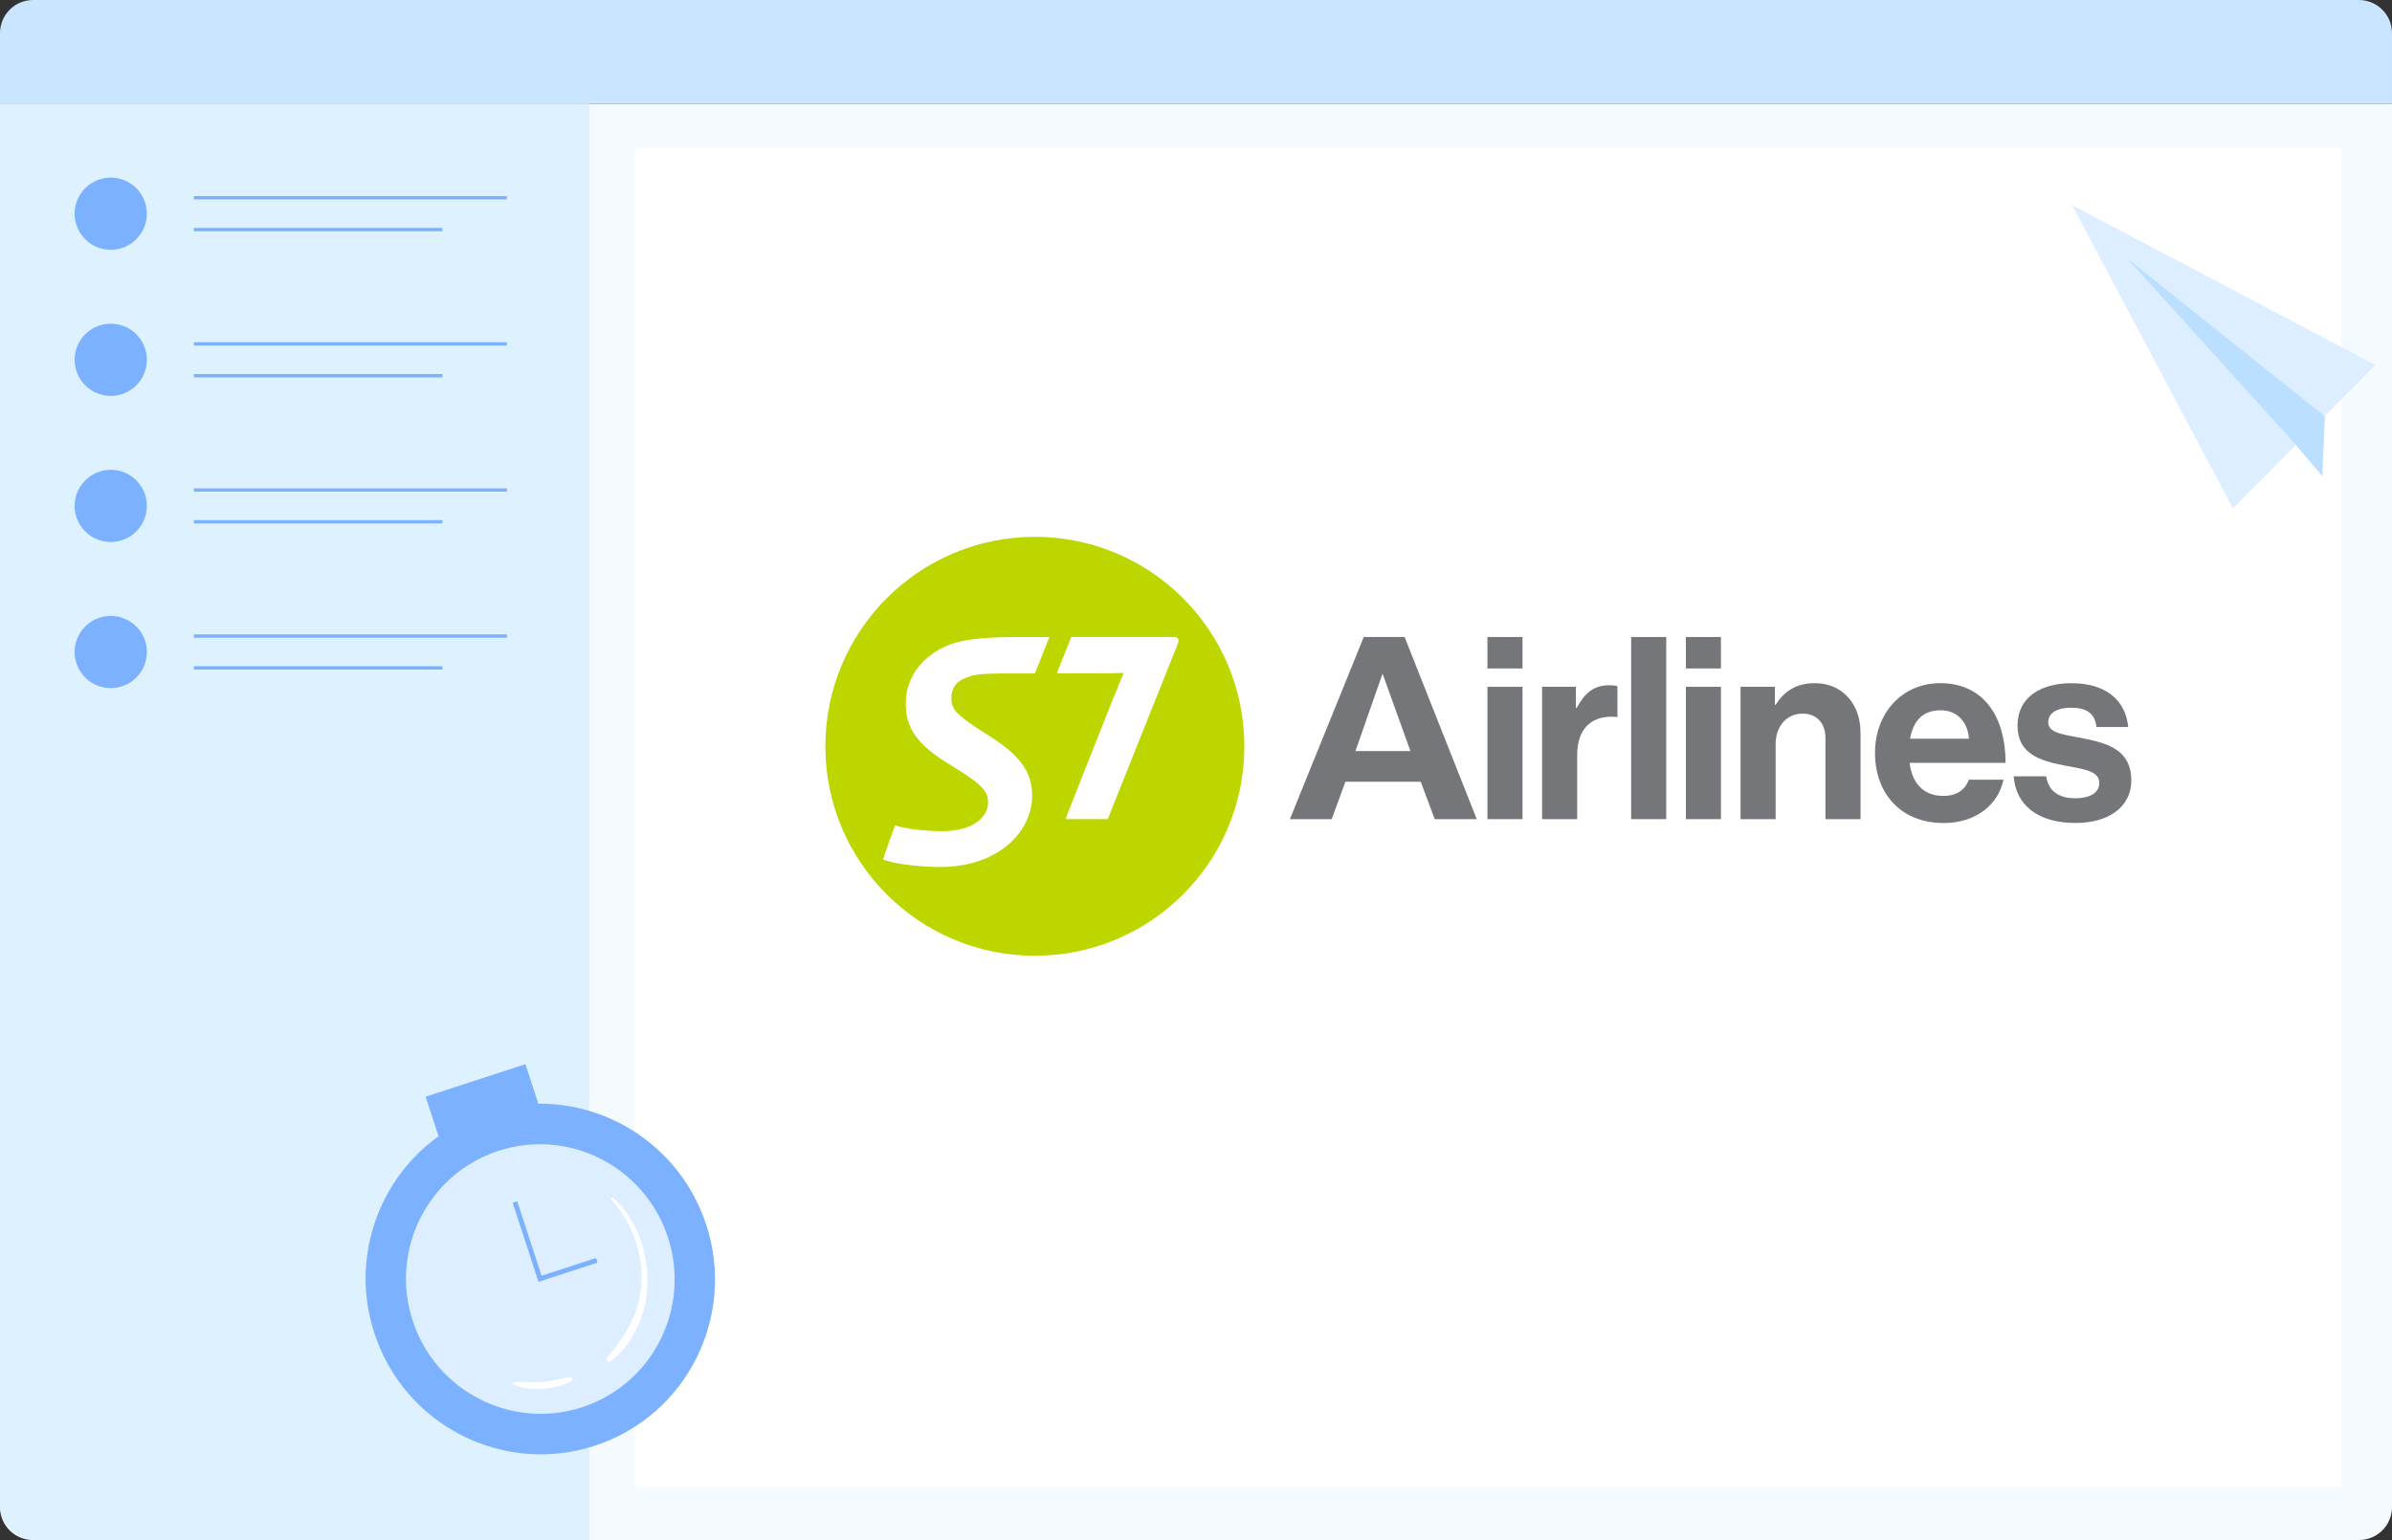
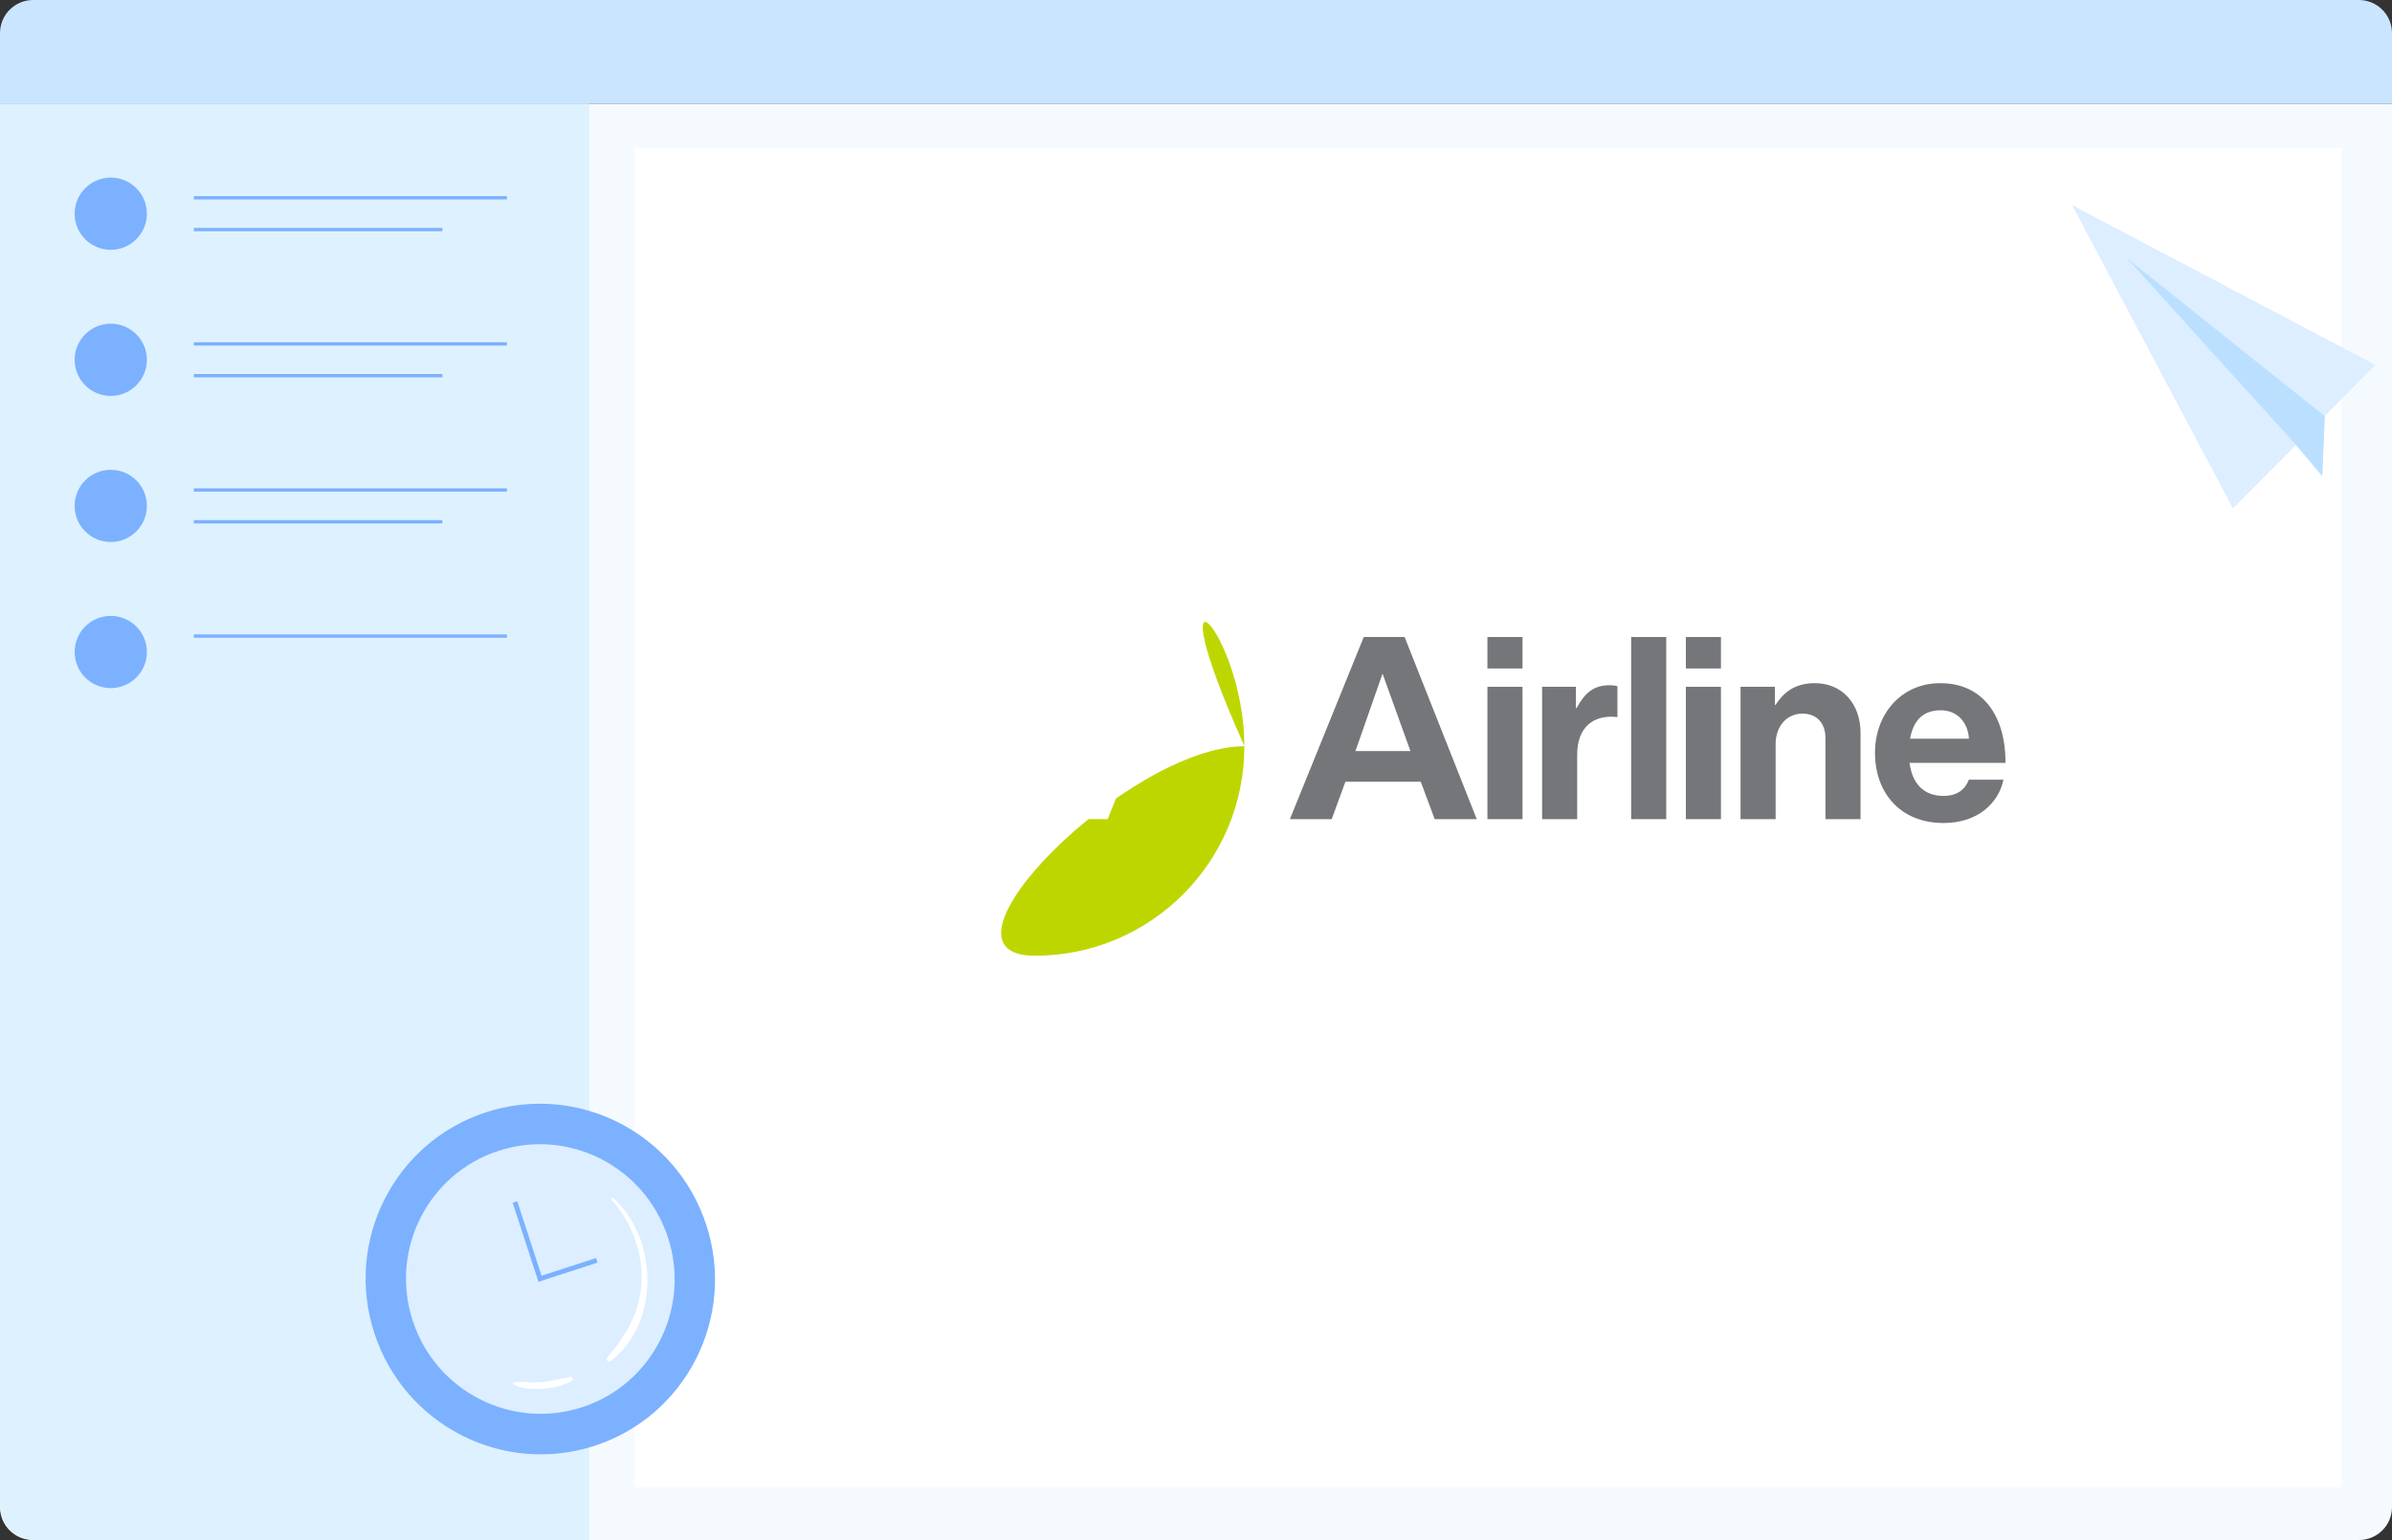
<svg xmlns="http://www.w3.org/2000/svg" id="Layer_1" x="0px" y="0px" viewBox="0 0 722.64 465.38" style="enable-background:new 0 0 722.64 465.38;" xml:space="preserve">
  <rect x="0" y="0" width="722.64" height="465.38" fill="#333333" stroke="none" />
  <style type="text/css"> .st0{fill:#F5FAFF;} .st1{fill:#DEF1FF;} .st2{fill:#7BB1FF;} .st3{fill:none;stroke:#7BB1FF;stroke-miterlimit:10;} .st4{fill:#CAE5FF;} .st5{fill:#FFFFFF;} .st6{fill:#DCEEFF;} .st7{fill:#BBE0FF;} .st8{fill:none;stroke:#7BB1FF;stroke-width:1.454;stroke-miterlimit:10;} .st9{fill:#747679;} .st10{fill:#BED600;} </style>
  <g>
    <path class="st0" d="M0,31.34h722.64v424.09c0,5.5-4.45,9.95-9.95,9.95H9.95c-5.5,0-9.95-4.45-9.95-9.95V31.34z" />
    <path class="st1" d="M0,31.34h178.02v434.04H10.73C4.81,465.38,0,460.58,0,454.65V31.34z" />
    <g>
      <circle class="st2" cx="33.46" cy="64.58" r="10.91" />
      <line class="st3" x1="58.56" y1="59.77" x2="153.14" y2="59.77" />
      <line class="st3" x1="58.56" y1="69.38" x2="133.65" y2="69.38" />
    </g>
    <g>
      <circle class="st2" cx="33.46" cy="108.73" r="10.91" />
      <line class="st3" x1="58.56" y1="103.92" x2="153.14" y2="103.92" />
      <line class="st3" x1="58.56" y1="113.53" x2="133.65" y2="113.53" />
    </g>
    <g>
      <circle class="st2" cx="33.46" cy="152.88" r="10.91" />
      <line class="st3" x1="58.56" y1="148.07" x2="153.14" y2="148.07" />
      <line class="st3" x1="58.56" y1="157.68" x2="133.65" y2="157.68" />
    </g>
    <g>
      <circle class="st2" cx="33.46" cy="197.03" r="10.91" />
      <line class="st3" x1="58.56" y1="192.22" x2="153.14" y2="192.22" />
-       <line class="st3" x1="58.56" y1="201.83" x2="133.65" y2="201.83" />
    </g>
    <path class="st4" d="M722.64,31.34H0V10C0,4.48,4.48,0,10,0h702.64c5.52,0,10,4.48,10,10V31.34z" />
    <rect x="191.79" y="44.62" class="st5" width="515.54" height="404.81" />
    <g>
      <polygon class="st6" points="717.64,110.29 626.01,62.01 674.59,153.64 693.63,134.45 701.57,143.87 702.33,125.76 702.25,125.79 " />
      <polygon class="st7" points="701.57,143.87 693.63,134.45 642.73,78.19 702.33,125.76 " />
    </g>
    <g>
-       <rect x="131.98" y="325.78" transform="matrix(0.951 -0.31 0.31 0.951 -97.912 62.511)" class="st2" width="31.7" height="27.41" />
      <ellipse transform="matrix(0.951 -0.31 0.31 0.951 -111.715 69.567)" class="st2" cx="163.14" cy="386.46" rx="52.73" ry="52.98" />
      <ellipse transform="matrix(0.951 -0.31 0.31 0.951 -111.715 69.567)" class="st6" cx="163.14" cy="386.46" rx="40.55" ry="40.74" />
      <polyline class="st8" points="155.58,363.25 163.14,386.44 180.28,380.86 " />
      <path class="st5" d="M184.75,362.56c5.87,6.55,9.12,15.03,9.1,23.83c-0.22,9.71-4.36,16.6-10.41,23.89 c-0.26,0.33-0.2,0.8,0.13,1.06c0.27,0.21,0.66,0.21,0.93,0c15-11.63,14.34-36.93,0.79-49.33c-0.15-0.15-0.39-0.15-0.54,0 s-0.15,0.39,0,0.54l0,0V362.56z" />
      <path class="st5" d="M155.12,418.34c4.54,2.49,13.17,1.45,17.58-1c0.52-0.29,0.33-1.29-0.33-1.22c-3.07,0.39-5.96,1.37-9.09,1.58 c-2.69,0.19-5.45-0.36-8.1,0.09c-0.15,0.06-0.22,0.23-0.16,0.38c0.03,0.07,0.09,0.13,0.16,0.16L155.12,418.34z" />
    </g>
    <g>
      <g>
        <path class="st9" d="M449.36,192.5h10.6v9.51h-10.6V192.5z M449.36,207.55h10.6v39.99h-10.6V207.55z" />
        <path class="st9" d="M476.1,213.94h0.23c2.42-4.52,5.15-6.86,9.82-6.86c1.17,0,1.87,0.08,2.49,0.31v9.28h-0.23 c-6.94-0.7-11.93,2.96-11.93,11.38v19.49h-10.6v-39.99h10.21V213.94z" />
        <path class="st9" d="M509.31,192.5h10.6v9.51h-10.6V192.5z M509.31,207.55h10.6v39.99h-10.6V207.55z" />
        <path class="st9" d="M536.2,213h0.23c2.73-4.29,6.39-6.55,11.85-6.55c8.27,0,13.8,6.24,13.8,14.97v26.12h-10.6v-24.56 c0-4.29-2.5-7.33-6.94-7.33c-4.68,0-8.11,3.74-8.11,9.2v22.69h-10.6v-39.99h10.37L536.2,213L536.2,213z" />
        <path class="st9" d="M566.45,227.5c0-11.85,8.03-21.05,19.72-21.05c12.86,0,19.72,9.82,19.72,24.09h-29 c0.78,6.16,4.21,9.98,10.21,9.98c4.13,0,6.55-1.87,7.72-4.91h10.45c-1.48,7.1-7.8,13.1-18.09,13.1 C573.94,248.71,566.45,239.43,566.45,227.5z M577.05,223.22h17.78c-0.31-5.07-3.66-8.58-8.5-8.58 C580.72,214.64,577.99,217.99,577.05,223.22z" />
-         <path class="st9" d="M608.34,234.6h9.82c0.7,4.6,3.98,6.63,8.73,6.63c4.68,0,7.33-1.79,7.33-4.6c0-3.82-5.07-4.21-10.52-5.3 c-7.17-1.4-14.19-3.35-14.19-12.08c0-8.65,7.17-12.79,16.29-12.79c10.52,0,16.37,5.22,17.15,13.25h-9.59 c-0.47-4.29-3.2-5.85-7.72-5.85c-4.13,0-6.86,1.56-6.86,4.44c0,3.43,5.3,3.74,10.99,4.91c6.7,1.4,14.11,3.27,14.11,12.63 c0,8.03-6.86,12.86-16.84,12.86C615.44,248.71,608.97,243.1,608.34,234.6z" />
        <path class="st9" d="M424.34,192.5H412l-22.31,55.04h12.63l4.13-11.3h22.77l4.21,11.3h12.71L424.34,192.5z M409.49,226.96 l8.19-23.39l8.42,23.39L409.49,226.96L409.49,226.96z" />
        <rect x="492.78" y="192.5" class="st9" width="10.6" height="55.04" />
      </g>
      <g>
-         <path class="st10" d="M375.93,225.54c0,34.97-28.32,63.28-63.27,63.28c-34.96,0-63.31-28.31-63.31-63.28s28.35-63.31,63.31-63.31 C347.61,162.23,375.93,190.57,375.93,225.54" />
+         <path class="st10" d="M375.93,225.54c0,34.97-28.32,63.28-63.27,63.28s28.35-63.31,63.31-63.31 C347.61,162.23,375.93,190.57,375.93,225.54" />
        <path class="st5" d="M308.04,192.5c-9.97,0-16.44,0.55-21.12,2.29c-7.87,3.06-13.3,9.49-13.3,17.93 c0,7.03,3.27,12.12,12.75,17.98c10.11,6.13,12.13,8.15,12.13,11.85c0,4.04-3.96,8.64-14.15,8.64c-3.56,0-8.91-0.49-12.33-1.33 l-1.63-0.41c-0.91,2.44-2.98,8.22-3.61,10.32l1.62,0.48c3.08,0.98,10.38,1.75,15.62,1.75c17.41,0,27.8-10.52,27.8-21.54 c0-6.77-3.07-11.91-13.46-18.4c-5.21-3.21-7.87-5.28-9.48-6.89c-1.31-1.68-1.45-2.93-1.45-4.25c0-1.26,0.28-2.71,1.11-3.78 c0.9-1.32,2.55-2.15,4.78-2.85c2.29-0.76,6.54-0.78,13.16-0.78h6.16l4.4-11L308.04,192.5L308.04,192.5z M354.61,192.5h-30.97 l-4.4,11h10.26c6.91,0,8.24-0.15,9.97-0.15c-2.5,5.73-17.59,44.18-17.59,44.18h12.77c0,0,19.11-47.87,21.13-52.89 C356.35,193.53,356.07,192.5,354.61,192.5z" />
      </g>
    </g>
  </g>
</svg>